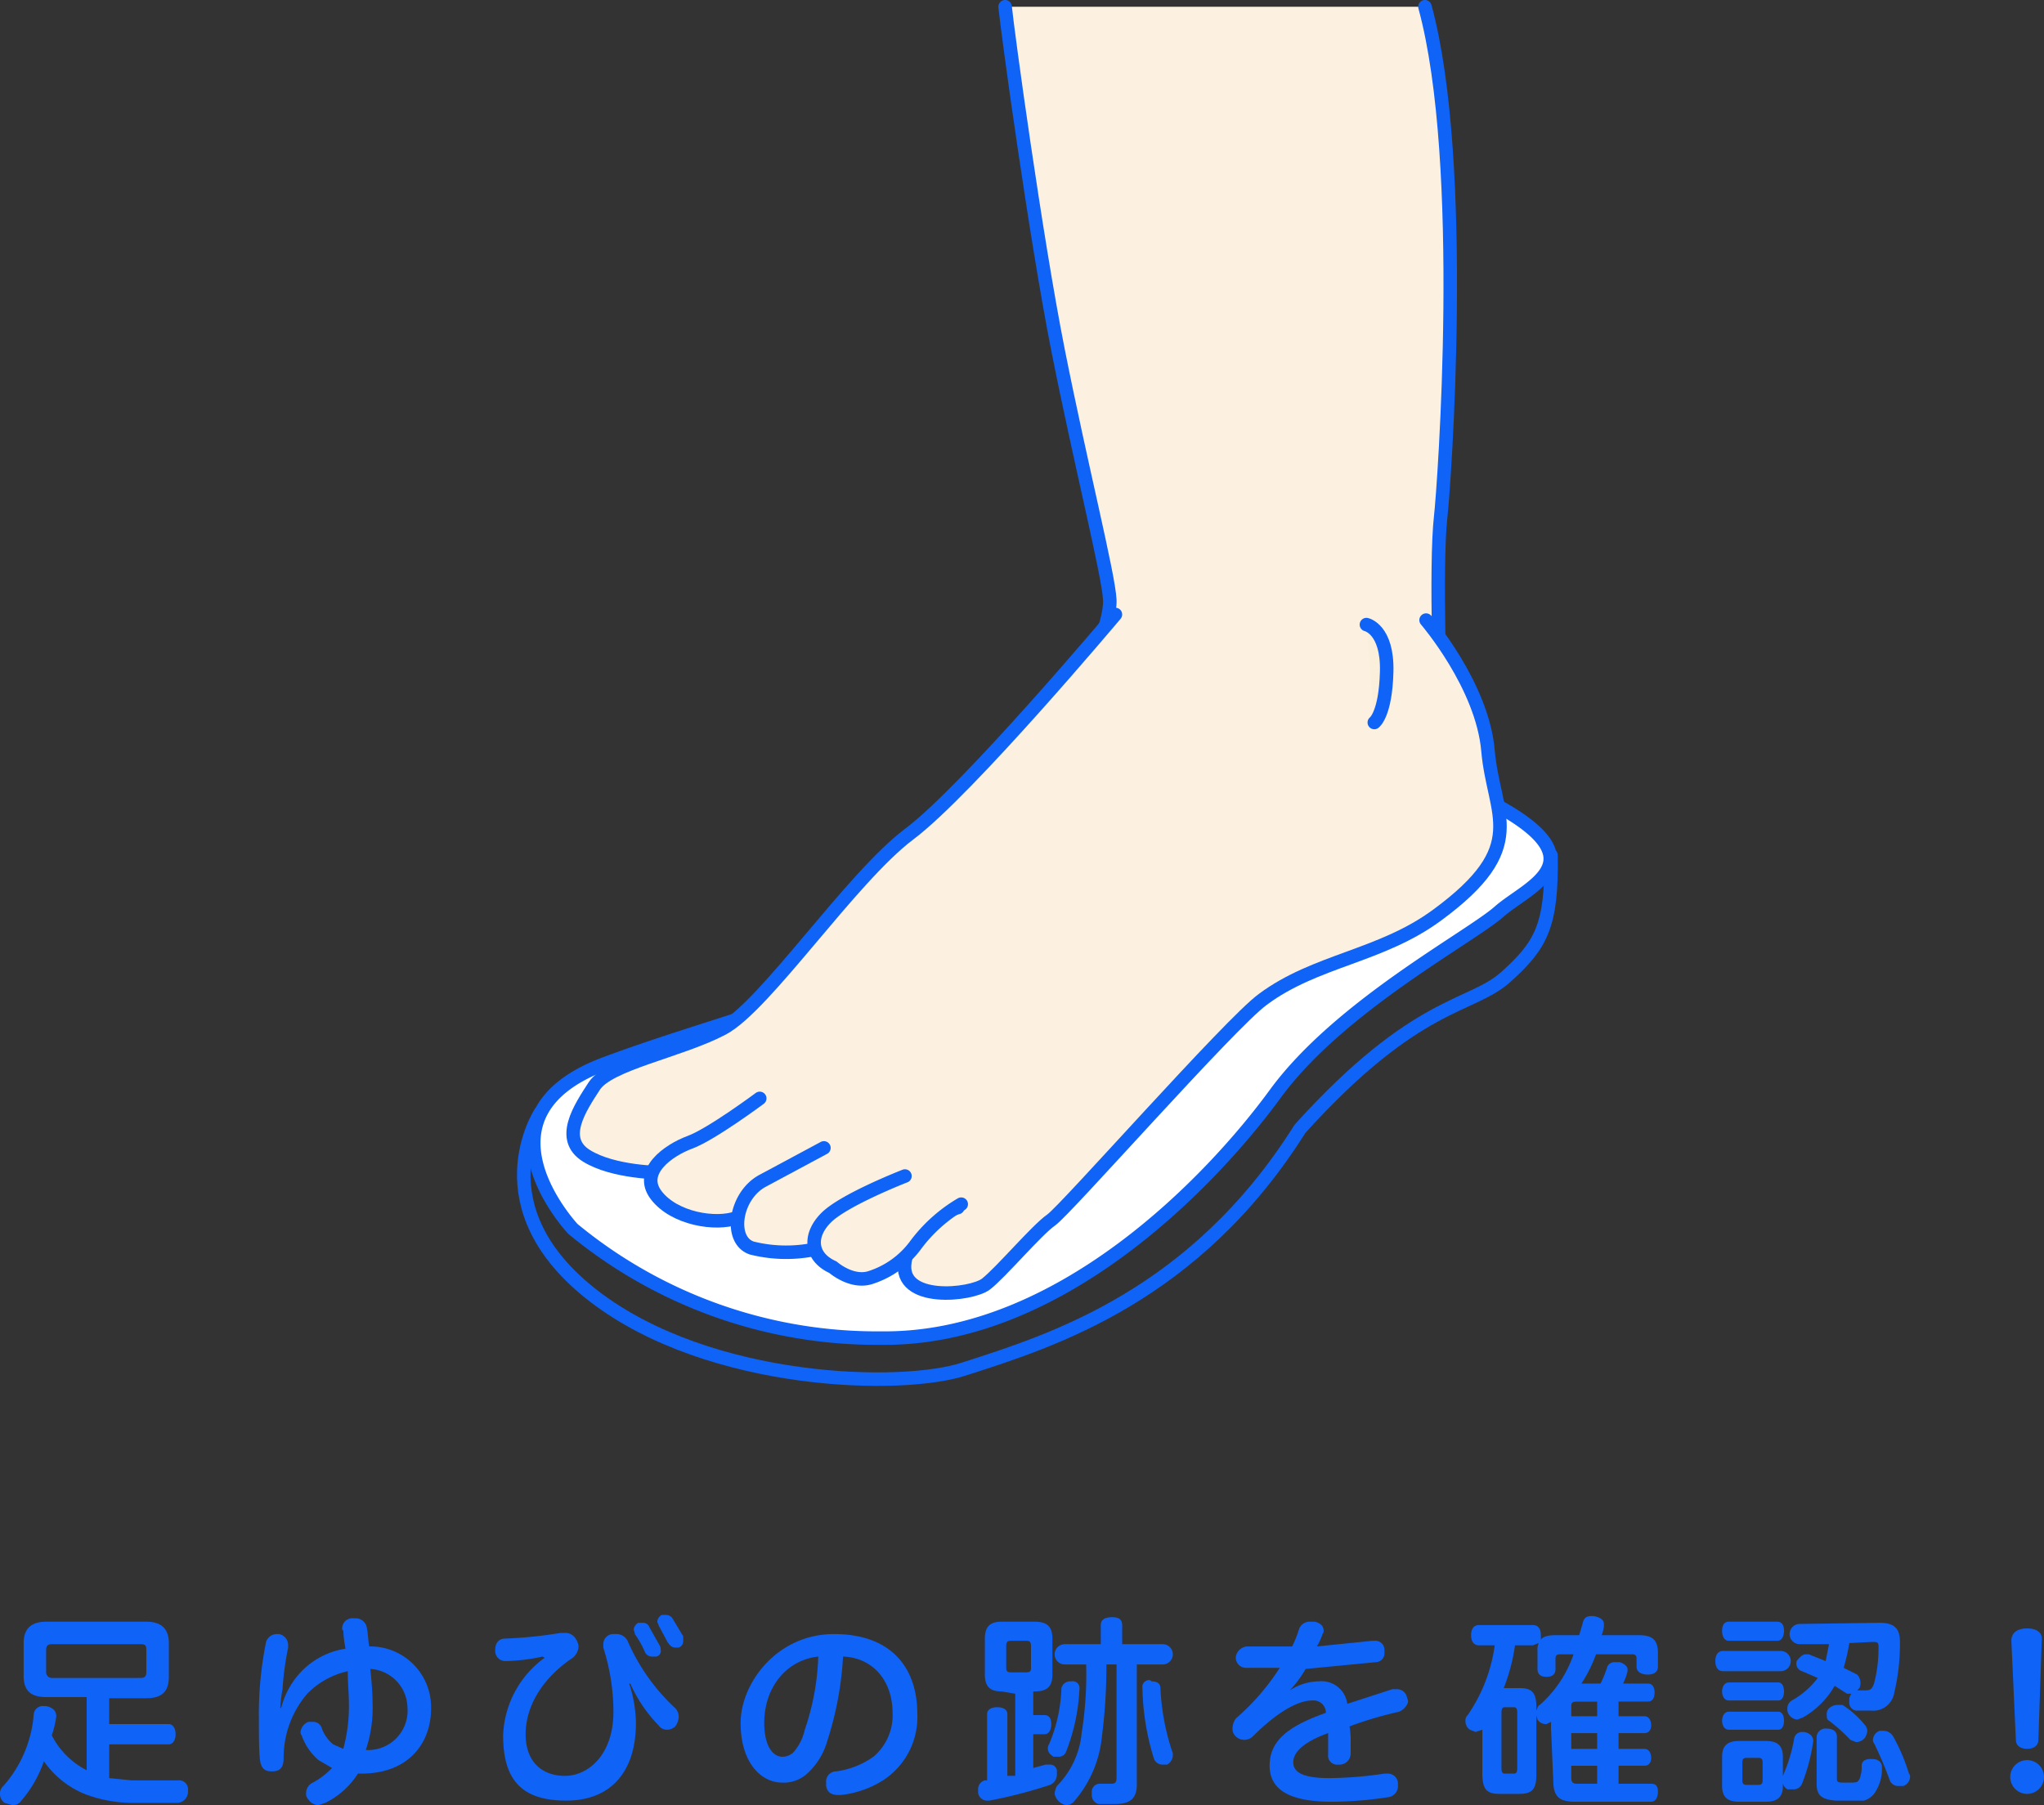
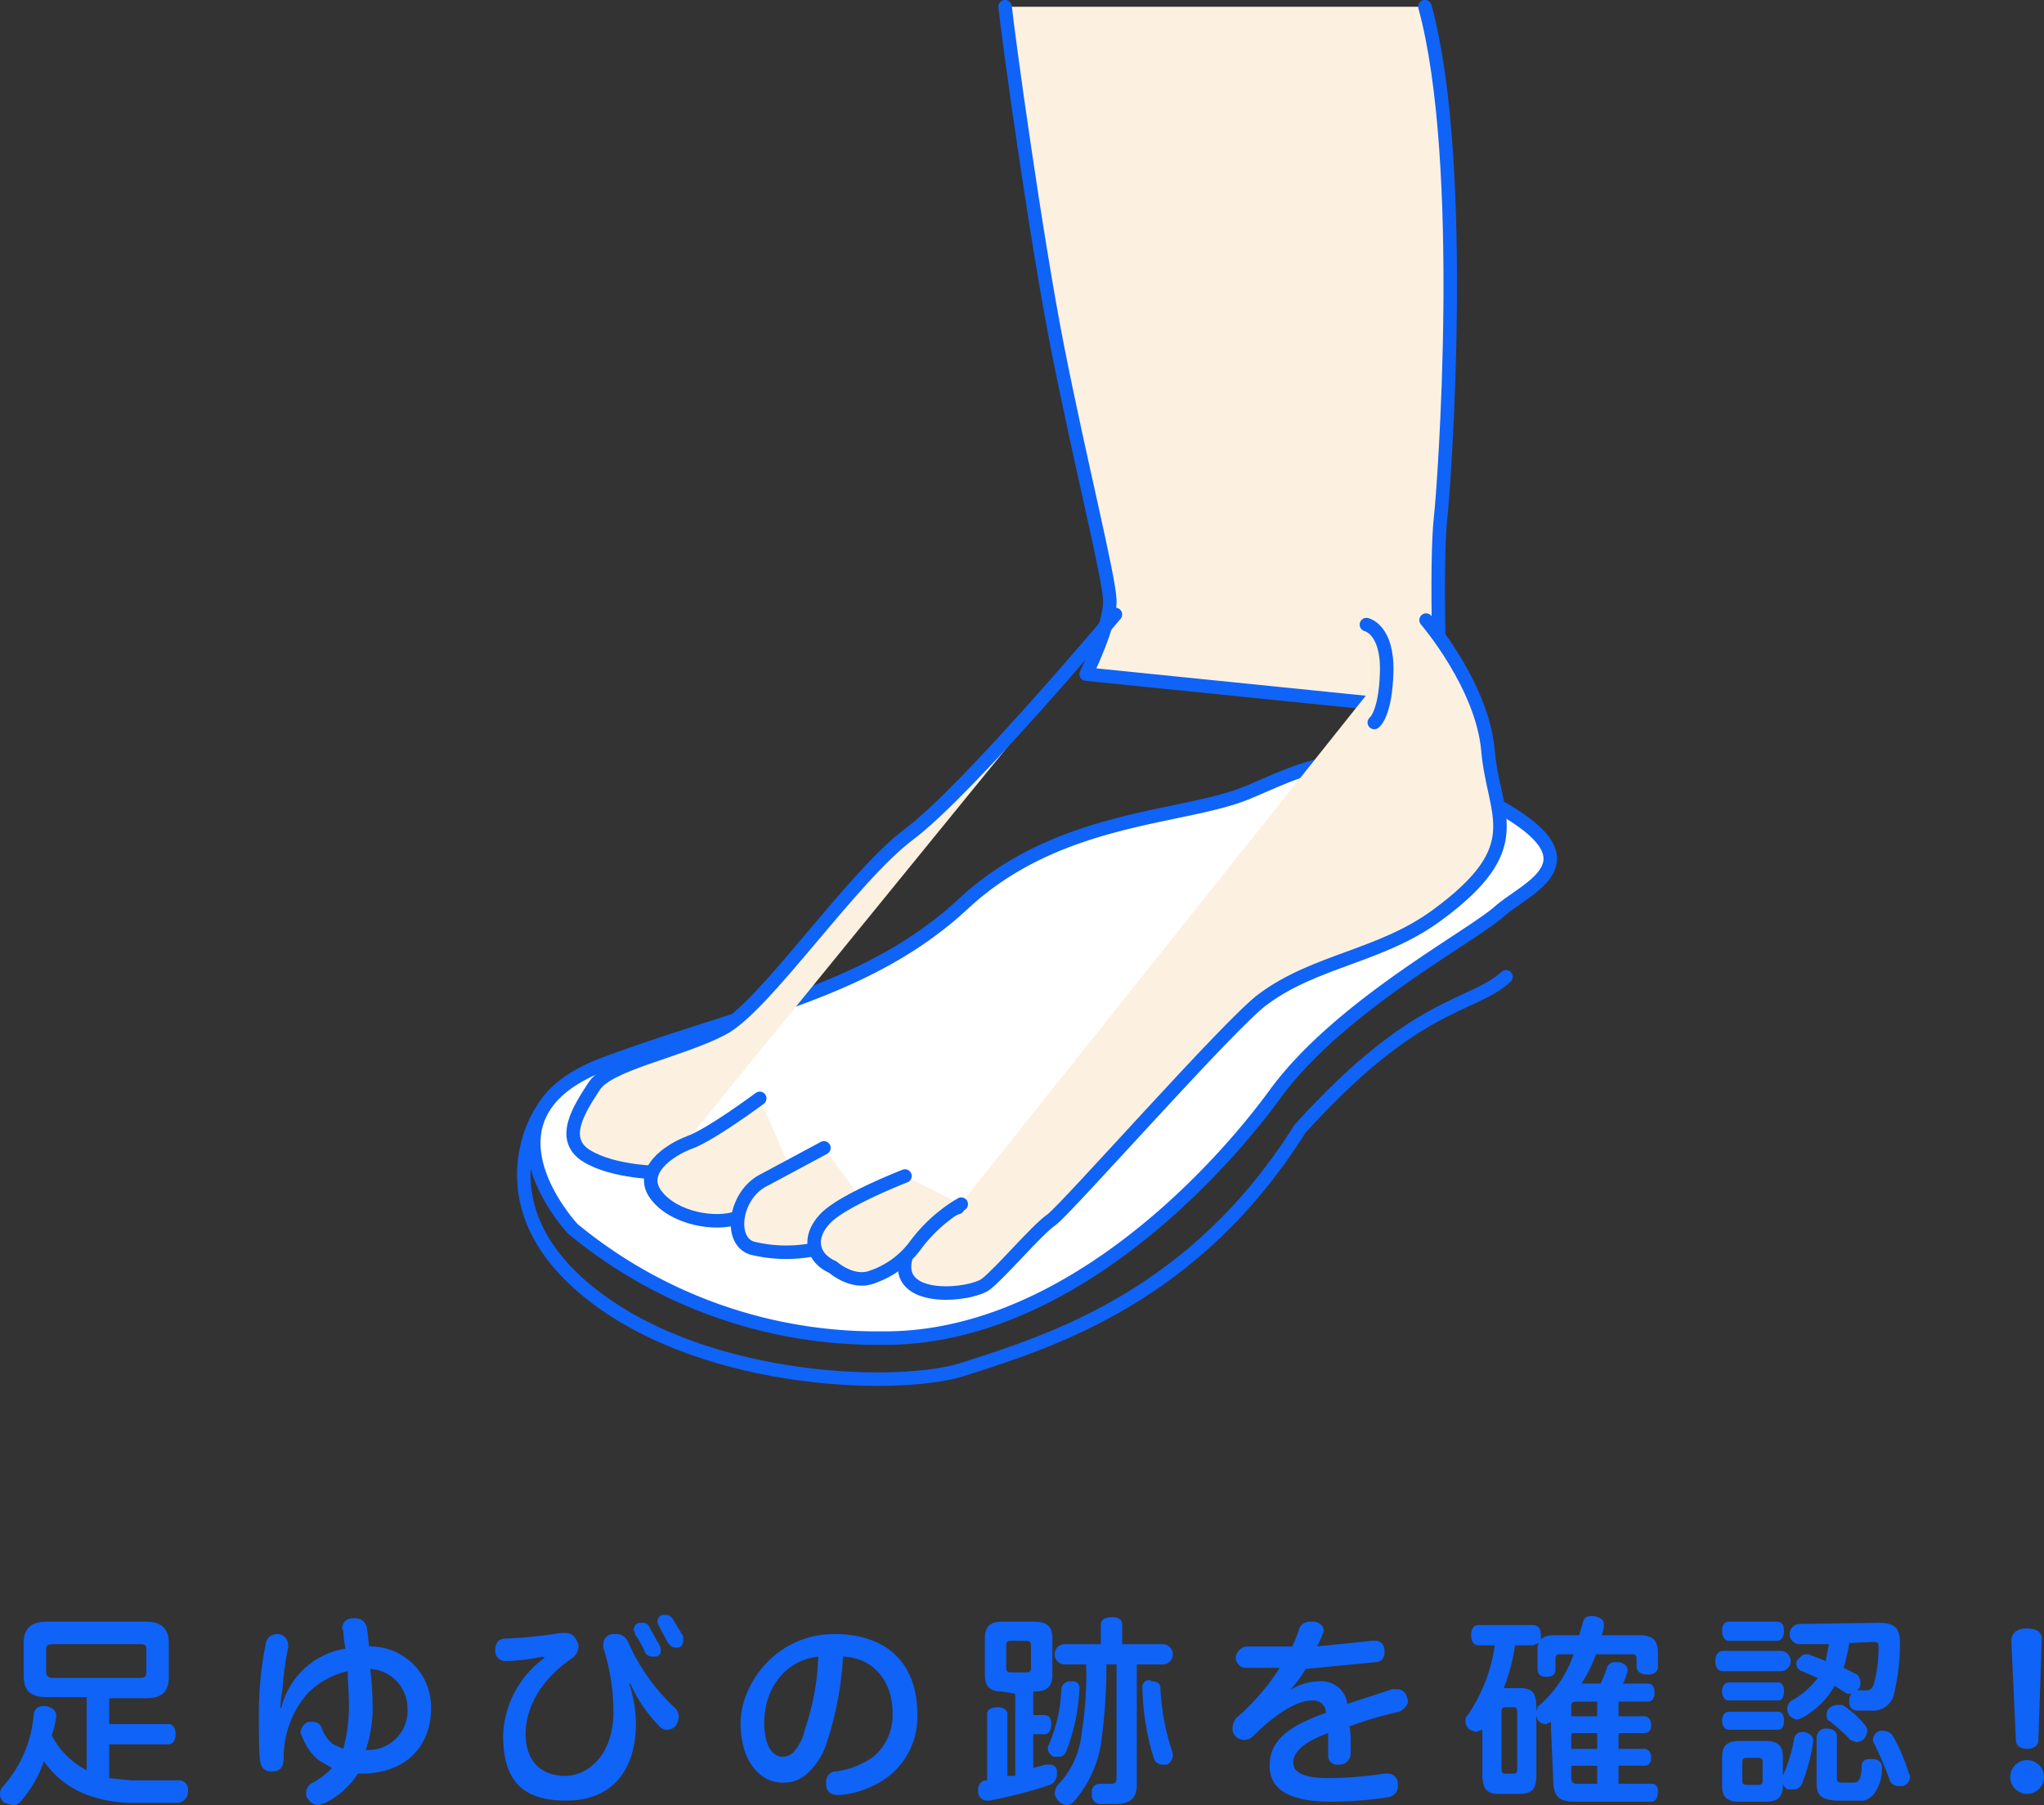
<svg xmlns="http://www.w3.org/2000/svg" viewBox="0 0 181.6 160.4">
  <rect x="0" y="0" width="181.6" height="160.4" fill="#333333" stroke="none" />
  <defs>
    <style>.cls-1{fill:none;}.cls-1,.cls-2,.cls-3,.cls-5{stroke:#0f63f7;stroke-linecap:round;stroke-linejoin:round;stroke-width:1.2px;}.cls-2{fill:#fff;}.cls-3,.cls-4{fill:#fcf1e0;}.cls-5{fill:#faefdb;}.cls-6{fill:#0f63f7;}</style>
  </defs>
  <g id="Layer_2" data-name="Layer 2">
    <g id="layout">
-       <path class="cls-1" d="M48,98.9s-5.5,8.4,4.8,16.3,27.5,8.3,33,6.4c7.8-2.5,20.4-6.5,29.7-21.3,10.4-11.5,15.2-10.7,18.3-13.5s4.1-4.5,4-10.8" />
+       <path class="cls-1" d="M48,98.9s-5.5,8.4,4.8,16.3,27.5,8.3,33,6.4c7.8-2.5,20.4-6.5,29.7-21.3,10.4-11.5,15.2-10.7,18.3-13.5" />
      <path class="cls-2" d="M50.9,109.2s-9.5-10.1,2.9-14.7,23.3-6.3,31.8-14.2,19.6-7.5,25.3-9.9,9.8-5,20.8.5,4.1,7.8,1.5,10.1S119,89.4,113.3,97.2s-19.2,21.9-35,21.7A42.4,42.4,0,0,1,50.9,109.2Z" />
      <path class="cls-3" d="M89.3.6C89.5,2.7,92,21,94,31.1s4.5,20,4.6,22.2-2.1,6.6-2.1,6.6L128,63.1s-.5-12.8,0-17.2c.3-2.6,2.4-31.4-1.4-45.3" />
-       <path class="cls-4" d="M63.1,94.9S84.3,71.4,85.2,70,99.1,54.6,99.1,54.6L128,61.2,86.3,110.3l-21.7-3.6L56,98.3Z" />
      <path class="cls-3" d="M85.1,107.3s-4.1,1.1-4.7,4.8,5.9,3,7.2,2,4.5-4.8,5.8-5.7,15.9-17.5,18.8-19.6c4.7-3.5,10.5-3.8,15.5-7.5,8.3-6.1,5-8.8,4.5-14.6s-5.5-11.6-5.5-11.6" />
      <path class="cls-3" d="M58.7,104.2s-4.2,0-6.6-1.5-.6-4.2.7-6.2,7.6-3.1,11.4-5.1S75.6,78,80.8,74.1,99.1,54.6,99.1,54.6" />
      <path class="cls-3" d="M67.5,97.6s-4.3,3.2-6.2,3.9-4.6,2.6-3,4.7,5.3,2.7,7.2,2,5.8-1.8,5.8-1.8" />
      <path class="cls-3" d="M73.2,102l-5.4,2.9c-2.5,1.3-3.1,5.3-1,6a12.6,12.6,0,0,0,6.8-.2l4.9-1.5" />
      <path class="cls-3" d="M80.4,104.5s-5.4,2.1-7,3.7-1.4,3.5.6,4.4c0,0,1.7,1.5,3.4.9a8,8,0,0,0,3.9-2.8,13.7,13.7,0,0,1,4.1-3.7" />
      <path class="cls-5" d="M121.4,55.5s1.9.4,1.8,4.2-1.1,4.5-1.1,4.5" />
      <path class="cls-6" d="M9.7,158l2,.2h4.1a.8.8,0,0,1,.9.9h0a1,1,0,0,1-.9,1.1H11.6a11.9,11.9,0,0,1-4.1-.8,8.2,8.2,0,0,1-3.6-2.9,10.7,10.7,0,0,1-2,3.5.9.9,0,0,1-.8.4l-.7-.2a1,1,0,0,1-.4-.9.9.9,0,0,1,.3-.6A10.9,10.9,0,0,0,3,152.3a.8.8,0,0,1,.9-.7h.2q.9.2.9.9H5a8.5,8.5,0,0,1-.4,1.7,7.1,7.1,0,0,0,3.1,3.1v-6.5H4.1c-1.4,0-2-.6-2-1.9v-2.9c0-1.2.6-1.9,2-1.9H13c1.4,0,2,.7,2,1.9V149c0,1.3-.6,1.9-2,1.9H9.7v2.3H15c.3,0,.6.3.6.9s-.3.9-.6.9H9.7Zm2.8-8.9c.4,0,.5-.2.5-.5v-2c0-.4-.1-.5-.5-.5H4.6c-.3,0-.5.1-.5.5v2a.5.5,0,0,0,.5.5Z" />
      <path class="cls-6" d="M25,151.7a7.2,7.2,0,0,1,1.9-3.3,6.9,6.9,0,0,1,3.8-1.9,10,10,0,0,1-.2-1.6c-.1-.1-.1-.1-.1-.2a.9.9,0,0,1,1-.9h.2a1,1,0,0,1,1,.9c.1.5.1,1,.2,1.6a5.4,5.4,0,0,1,5.5,5.5c0,3.1-2,5.8-6.2,5.8h-.3a7.2,7.2,0,0,1-2.9,2.6l-.6.2a1.1,1.1,0,0,1-.9-.5.7.7,0,0,1-.2-.6,1,1,0,0,1,.6-.9,7,7,0,0,0,1.7-1.3l-1.2-.7a5.1,5.1,0,0,1-1.5-2.2.4.4,0,0,1-.1-.3,1.1,1.1,0,0,1,.7-.9h.4a.8.8,0,0,1,.8.6,3.3,3.3,0,0,0,1,1.4l.9.4a14.5,14.5,0,0,0,.5-4c0-.8-.1-1.8-.1-2.9a7.2,7.2,0,0,0-3.6,2,8.7,8.7,0,0,0-2.1,5.7c0,.7-.2,1.2-1,1.2h-.1c-.6,0-.9-.3-1-1s-.1-2.6-.1-3.8a32,32,0,0,1,.6-6.5,1,1,0,0,1,1-.9h.2a1,1,0,0,1,.8,1v.2a27.3,27.3,0,0,0-.5,3.7,12.8,12.8,0,0,0-.2,1.7Zm11.2,0a3.5,3.5,0,0,0-3.3-3.4c.1,1,.2,2,.2,3a11.7,11.7,0,0,1-.6,4.2A3.5,3.5,0,0,0,36.2,151.7Z" />
      <path class="cls-6" d="M48.2,147.2a16.6,16.6,0,0,1-3.3.4.9.9,0,0,1-.9-1h0c0-.6.3-1,.9-1a38.7,38.7,0,0,0,4.9-.5h.3a1.1,1.1,0,0,1,1.1.6,1.4,1.4,0,0,1,.2.6,1.4,1.4,0,0,1-.5,1c-2.7,1.8-4.2,4.3-4.2,6.8s1.5,3.7,3.5,3.7,4.3-1.8,4.3-5.7a18.9,18.9,0,0,0-.9-5.7v-.3a.9.9,0,0,1,.8-.9h.4a1.1,1.1,0,0,1,1,.7,17.8,17.8,0,0,0,4.1,5.8,1.1,1.1,0,0,1,.4.9,1.6,1.6,0,0,1-.3.8,1.1,1.1,0,0,1-.7.3.9.9,0,0,1-.8-.4,12.7,12.7,0,0,1-2.5-3.7h-.1a11.7,11.7,0,0,1,.6,3.5c0,4.3-2.2,6.9-6.2,6.9s-5.6-1.9-5.6-5.8a8.9,8.9,0,0,1,3.7-6.9Zm8.9-3a.6.6,0,0,1,.6.4l.9,1.6a.8.8,0,0,1,.1.4.5.5,0,0,1-.4.6H58a.7.7,0,0,1-.7-.4,8.3,8.3,0,0,0-.9-1.6c0-.2-.1-.3-.1-.4a.8.8,0,0,1,.4-.6Zm2.1-.7a.7.7,0,0,1,.6.4l.9,1.5v.4a.6.6,0,0,1-.4.6H60c-.3,0-.5-.2-.7-.5l-.8-1.5c0-.1-.1-.2-.1-.3a.7.7,0,0,1,.4-.6Z" />
      <path class="cls-6" d="M73.5,154.7a6.2,6.2,0,0,1-1.9,3,3.1,3.1,0,0,1-2.1.7c-1.9,0-3.7-1.8-3.7-5.3s3.2-7.9,8.3-7.9,7.4,3,7.4,7.1a6.7,6.7,0,0,1-2.9,5.8,8.7,8.7,0,0,1-3.9,1.4h-.2c-.6,0-1-.2-1.1-.8v-.3a.9.9,0,0,1,.9-1,7.4,7.4,0,0,0,3.3-1.3,4.8,4.8,0,0,0,1.7-3.9c0-2.8-1.7-4.9-4.4-5A29.5,29.5,0,0,1,73.5,154.7Zm-5.6-1.6c0,2.1.8,3,1.6,3a1.4,1.4,0,0,0,1-.4,4.5,4.5,0,0,0,1-2,22.2,22.2,0,0,0,1.2-6.5C69.9,147.5,67.9,149.9,67.9,153.1Z" />
      <path class="cls-6" d="M89,150.3c-1,0-1.5-.4-1.5-1.5v-3.2c0-1.1.5-1.5,1.5-1.5h2.9c1.1,0,1.6.4,1.6,1.5v3.2c0,1.1-.5,1.5-1.6,1.5h-.1v2.1h1c.4,0,.6.3.6.8s-.2.9-.6.9h-1v3l1.1-.3h.4a.6.6,0,0,1,.6.5v.4a1,1,0,0,1-.6.9,42.6,42.6,0,0,1-5.4,1.4h-.2a.8.8,0,0,1-.8-.7v-.3a.8.8,0,0,1,.6-.8h.2v-5.9c0-.4.4-.6.9-.6s.9.2.9.6v5.5h.7v-7.3Zm.8-4.5c-.3,0-.4.1-.4.5v1.9c0,.3.1.4.4.4h1.4c.3,0,.4-.1.4-.4v-1.9c0-.4-.1-.5-.4-.5Zm6.1,4.3h0a17.2,17.2,0,0,1-1.2,5.6.7.7,0,0,1-.7.4h-.4c-.3-.2-.5-.4-.5-.7a.6.6,0,0,1,.1-.4,13.7,13.7,0,0,0,1.1-5,.8.8,0,0,1,.8-.6h.1A.6.6,0,0,1,95.9,150.1Zm2.4-2.2a49,49,0,0,1-.4,6.4,10.3,10.3,0,0,1-2.5,5.8.9.9,0,0,1-.7.3,1.3,1.3,0,0,1-1-1,1.9,1.9,0,0,1,.2-.7,7.7,7.7,0,0,0,2.2-4.7,33,33,0,0,0,.4-6.1H94.6a.9.9,0,0,1,0-1.8h3.2v-1.7c0-.5.4-.7,1-.7s.9.2.9.7v1.7h3.6a.9.9,0,0,1,0,1.8H101v10.7c0,1.2-.6,1.7-1.9,1.7H97.6a.8.8,0,0,1-.6-.8v-.3a.7.7,0,0,1,.7-.7h1c.4,0,.5-.1.5-.6v-10Zm4,1.5c.5,0,.8.2.8.6a20.6,20.6,0,0,0,1.1,5.8v.2a1,1,0,0,1-.5.8h-.4a.8.8,0,0,1-.8-.6,22.3,22.3,0,0,1-1-6.2h0a.6.6,0,0,1,.7-.7Z" />
      <path class="cls-6" d="M114.2,150.5a4.8,4.8,0,0,1,3-1.1,2.3,2.3,0,0,1,2.5,2l4-1.3h.4a.9.9,0,0,1,.9.7c0,.1.1.2.1.4s-.3.7-.8.9a34.5,34.5,0,0,0-4.4,1.3,7.6,7.6,0,0,1,.1,1.5v.9a1,1,0,0,1-1.1,1,.8.8,0,0,1-.9-.9V154c-2.2.8-3.1,1.7-3.1,2.6s.9,1.4,3.2,1.4a34.7,34.7,0,0,0,4.9-.4h.3a.9.9,0,0,1,.9.8v.2a1,1,0,0,1-.9,1.1,33.7,33.7,0,0,1-5,.4c-3.6,0-5.5-1-5.5-3.2s1.6-3.5,5-4.7a1.1,1.1,0,0,0-1.2-1.1c-1.4,0-3.3,1.2-5.3,3.2a1.1,1.1,0,0,1-.8.3,1.1,1.1,0,0,1-.7-.3.9.9,0,0,1-.3-.7,1.6,1.6,0,0,1,.3-.9,20.7,20.7,0,0,0,3.9-4.5h-3a.9.9,0,0,1-.9-1h0a1.1,1.1,0,0,1,1-.9h4a9.4,9.4,0,0,0,.6-1.5,1,1,0,0,1,1-.7h.4c.5.1.8.4.8.8a.4.4,0,0,1-.1.3,5.4,5.4,0,0,1-.5,1.1l4.9-.5h.2a.8.8,0,0,1,.9.8v.2a.8.8,0,0,1-.8.9l-6.2.6a10.2,10.2,0,0,1-1.8,2.3Z" />
      <path class="cls-6" d="M137.8,153.6V153l-.4.2a.9.9,0,0,1-.8-.4c0-.1-.1-.3-.1-.4v5.3c0,1.3-.4,1.7-1.5,1.7h-1.8c-1.1,0-1.5-.4-1.5-1.8v-3.9l-.6.2-.5-.2a.9.9,0,0,1-.4-.8.6.6,0,0,1,.2-.5,14.4,14.4,0,0,0,2.4-6.2h-1.4c-.5,0-.7-.4-.7-.9s.2-.9.7-.9h4.8c.5,0,.7.4.7.9v.4c.2-.3.7-.4,1.3-.4h2.1l.3-1c.1-.5.3-.7.8-.7h.2c.5.1.9.3.9.7v.2a3.1,3.1,0,0,1-.2.8h3.3c1.2,0,1.7.4,1.7,1.6v1.2c0,.5-.4.7-.9.7s-1-.2-1-.7v-.7c0-.3-.1-.4-.4-.4h-3.2a12.6,12.6,0,0,1-1.3,2.6h1.7a9.4,9.4,0,0,0,.6-1.5.7.7,0,0,1,.7-.4h.4c.4.1.7.4.7.6v.2a4.9,4.9,0,0,1-.4,1.1h2.2c.4,0,.6.3.6.8s-.2.8-.6.8h-2.6v1.3h2.3c.4,0,.6.4.6.8s-.2.7-.6.7h-2.3v1.4h2.3c.4,0,.6.4.6.8s-.2.7-.6.7h-2.3v1.6h2.9c.4,0,.6.2.6.7s-.2.9-.6.9h-6.8c-1.4,0-1.9-.5-1.9-1.9Zm-3-1.4c0-.4-.1-.5-.3-.5h-.8c-.2,0-.3.1-.3.5v4.9c0,.4.1.5.3.5h.8c.2,0,.3-.1.3-.5Zm1.7-.2c.1-.2.1-.4.3-.5a10.5,10.5,0,0,0,3-4.5h-1.2c-.3,0-.4.1-.4.4v.9c0,.4-.2.7-.8.7s-.8-.3-.8-.7v-1.5a1.9,1.9,0,0,1,.1-.8l-.5.2h-1.6a16.4,16.4,0,0,1-1,3.8H135c1.1,0,1.5.4,1.5,1.7Zm3.6-.8c-.4,0-.5.1-.5.4v.9h2.3v-1.3Zm1.8,4.2V154h-2.3v1.4Zm-2.3,2.6c0,.4.2.5.5.5h1.8v-1.6h-2.3Z" />
      <path class="cls-6" d="M153.1,148.5c-.5,0-.7-.4-.7-.9s.2-.9.7-.9h5.1a.9.9,0,0,1,0,1.8Zm.5-2.7c-.4,0-.6-.4-.6-.9s.2-.8.6-.8h4.3c.4,0,.6.3.6.8s-.2.9-.6.9Zm0,5.3c-.4,0-.6-.4-.6-.8s.2-.8.6-.8H158c.3,0,.5.3.5.8s-.2.8-.5.8Zm0,2.6c-.4,0-.6-.4-.6-.8s.2-.8.6-.8H158c.3,0,.5.3.5.8s-.2.8-.5.8Zm4.8,4.1a13.9,13.9,0,0,0,1-3.3.7.7,0,0,1,.7-.6h.2c.5.1.8.4.8.8h0a16.4,16.4,0,0,1-1,3.8.8.8,0,0,1-.7.5h-.6a1,1,0,0,1-.4-.5v.2c0,1-.5,1.4-1.5,1.4h-2.4c-1,0-1.5-.4-1.5-1.4v-2.6c0-1,.5-1.4,1.5-1.4h2.4c1,0,1.5.4,1.5,1.4v1.7Zm-1.8-1.2c0-.3-.1-.4-.4-.4h-1c-.3,0-.4.1-.4.4v1.6c0,.3.1.4.4.4h1c.3,0,.4-.1.4-.4ZM167,144.2c1.3,0,1.8.5,1.8,1.7a18.7,18.7,0,0,1-.5,4.5,1.9,1.9,0,0,1-2.1,1.6h-1.3a.7.7,0,0,1-.6-.7V151a.8.8,0,0,1,.2-.5h-.4l-1.1-.7a7.5,7.5,0,0,1-2.8,2.8l-.5.2a1,1,0,0,1-.8-.5.9.9,0,0,1-.1-.5.8.8,0,0,1,.4-.7,7.4,7.4,0,0,0,2.3-2l-1.4-.6a.7.7,0,0,1-.5-.6c0-.2,0-.3.1-.4s.4-.5.7-.5h.3l1.5.6.3-1.5h-2.6a.9.9,0,0,1,0-1.8Zm-5.6,10.1a.8.8,0,0,1,.9-.7c.6,0,.9.3.9.7v3.6c0,.5,0,.5.9.5s.9,0,1.1-.3a2.9,2.9,0,0,0,.2-1.2c0-.4.3-.6.8-.6h.1c.7,0,.9.4.9.7h0a3.8,3.8,0,0,1-.7,2.4,1.8,1.8,0,0,1-.9.6h-2.5c-1.3-.1-1.7-.5-1.7-1.5Zm4.3-1a.8.8,0,0,1,.2.5,1.4,1.4,0,0,1-.2.6,1,1,0,0,1-.8.4l-.5-.2a15.4,15.4,0,0,0-1.9-1.7c-.2-.1-.2-.3-.2-.5a.7.7,0,0,1,.2-.6,1.1,1.1,0,0,1,.7-.3h.5A8.2,8.2,0,0,1,165.7,153.3Zm-1.4-7.3a17.4,17.4,0,0,1-.5,2.2l1.2.6a1.1,1.1,0,0,1,.2,1.2l-.2.2h.7c.5,0,.6-.1.8-.6a12.5,12.5,0,0,0,.4-3.2c0-.5-.1-.5-.6-.5Zm3.1,7.8a1,1,0,0,1,.8.5,16.4,16.4,0,0,1,1.4,3.3.4.4,0,0,1,.1.3.9.9,0,0,1-.6.8h-.5a.8.8,0,0,1-.7-.5,32.7,32.7,0,0,0-1.4-3.3.4.4,0,0,1-.1-.3.9.9,0,0,1,.6-.8Z" />
      <path class="cls-6" d="M181.6,157.9a1.5,1.5,0,0,1-1.5,1.5,1.5,1.5,0,0,1,0-3A1.5,1.5,0,0,1,181.6,157.9Zm-2.9-12.1c0-.7.5-1.1,1.4-1.1s1.4.4,1.3,1.1l-.3,8.8c0,.5-.4.8-1,.8s-1-.3-1-.8Z" />
    </g>
  </g>
</svg>